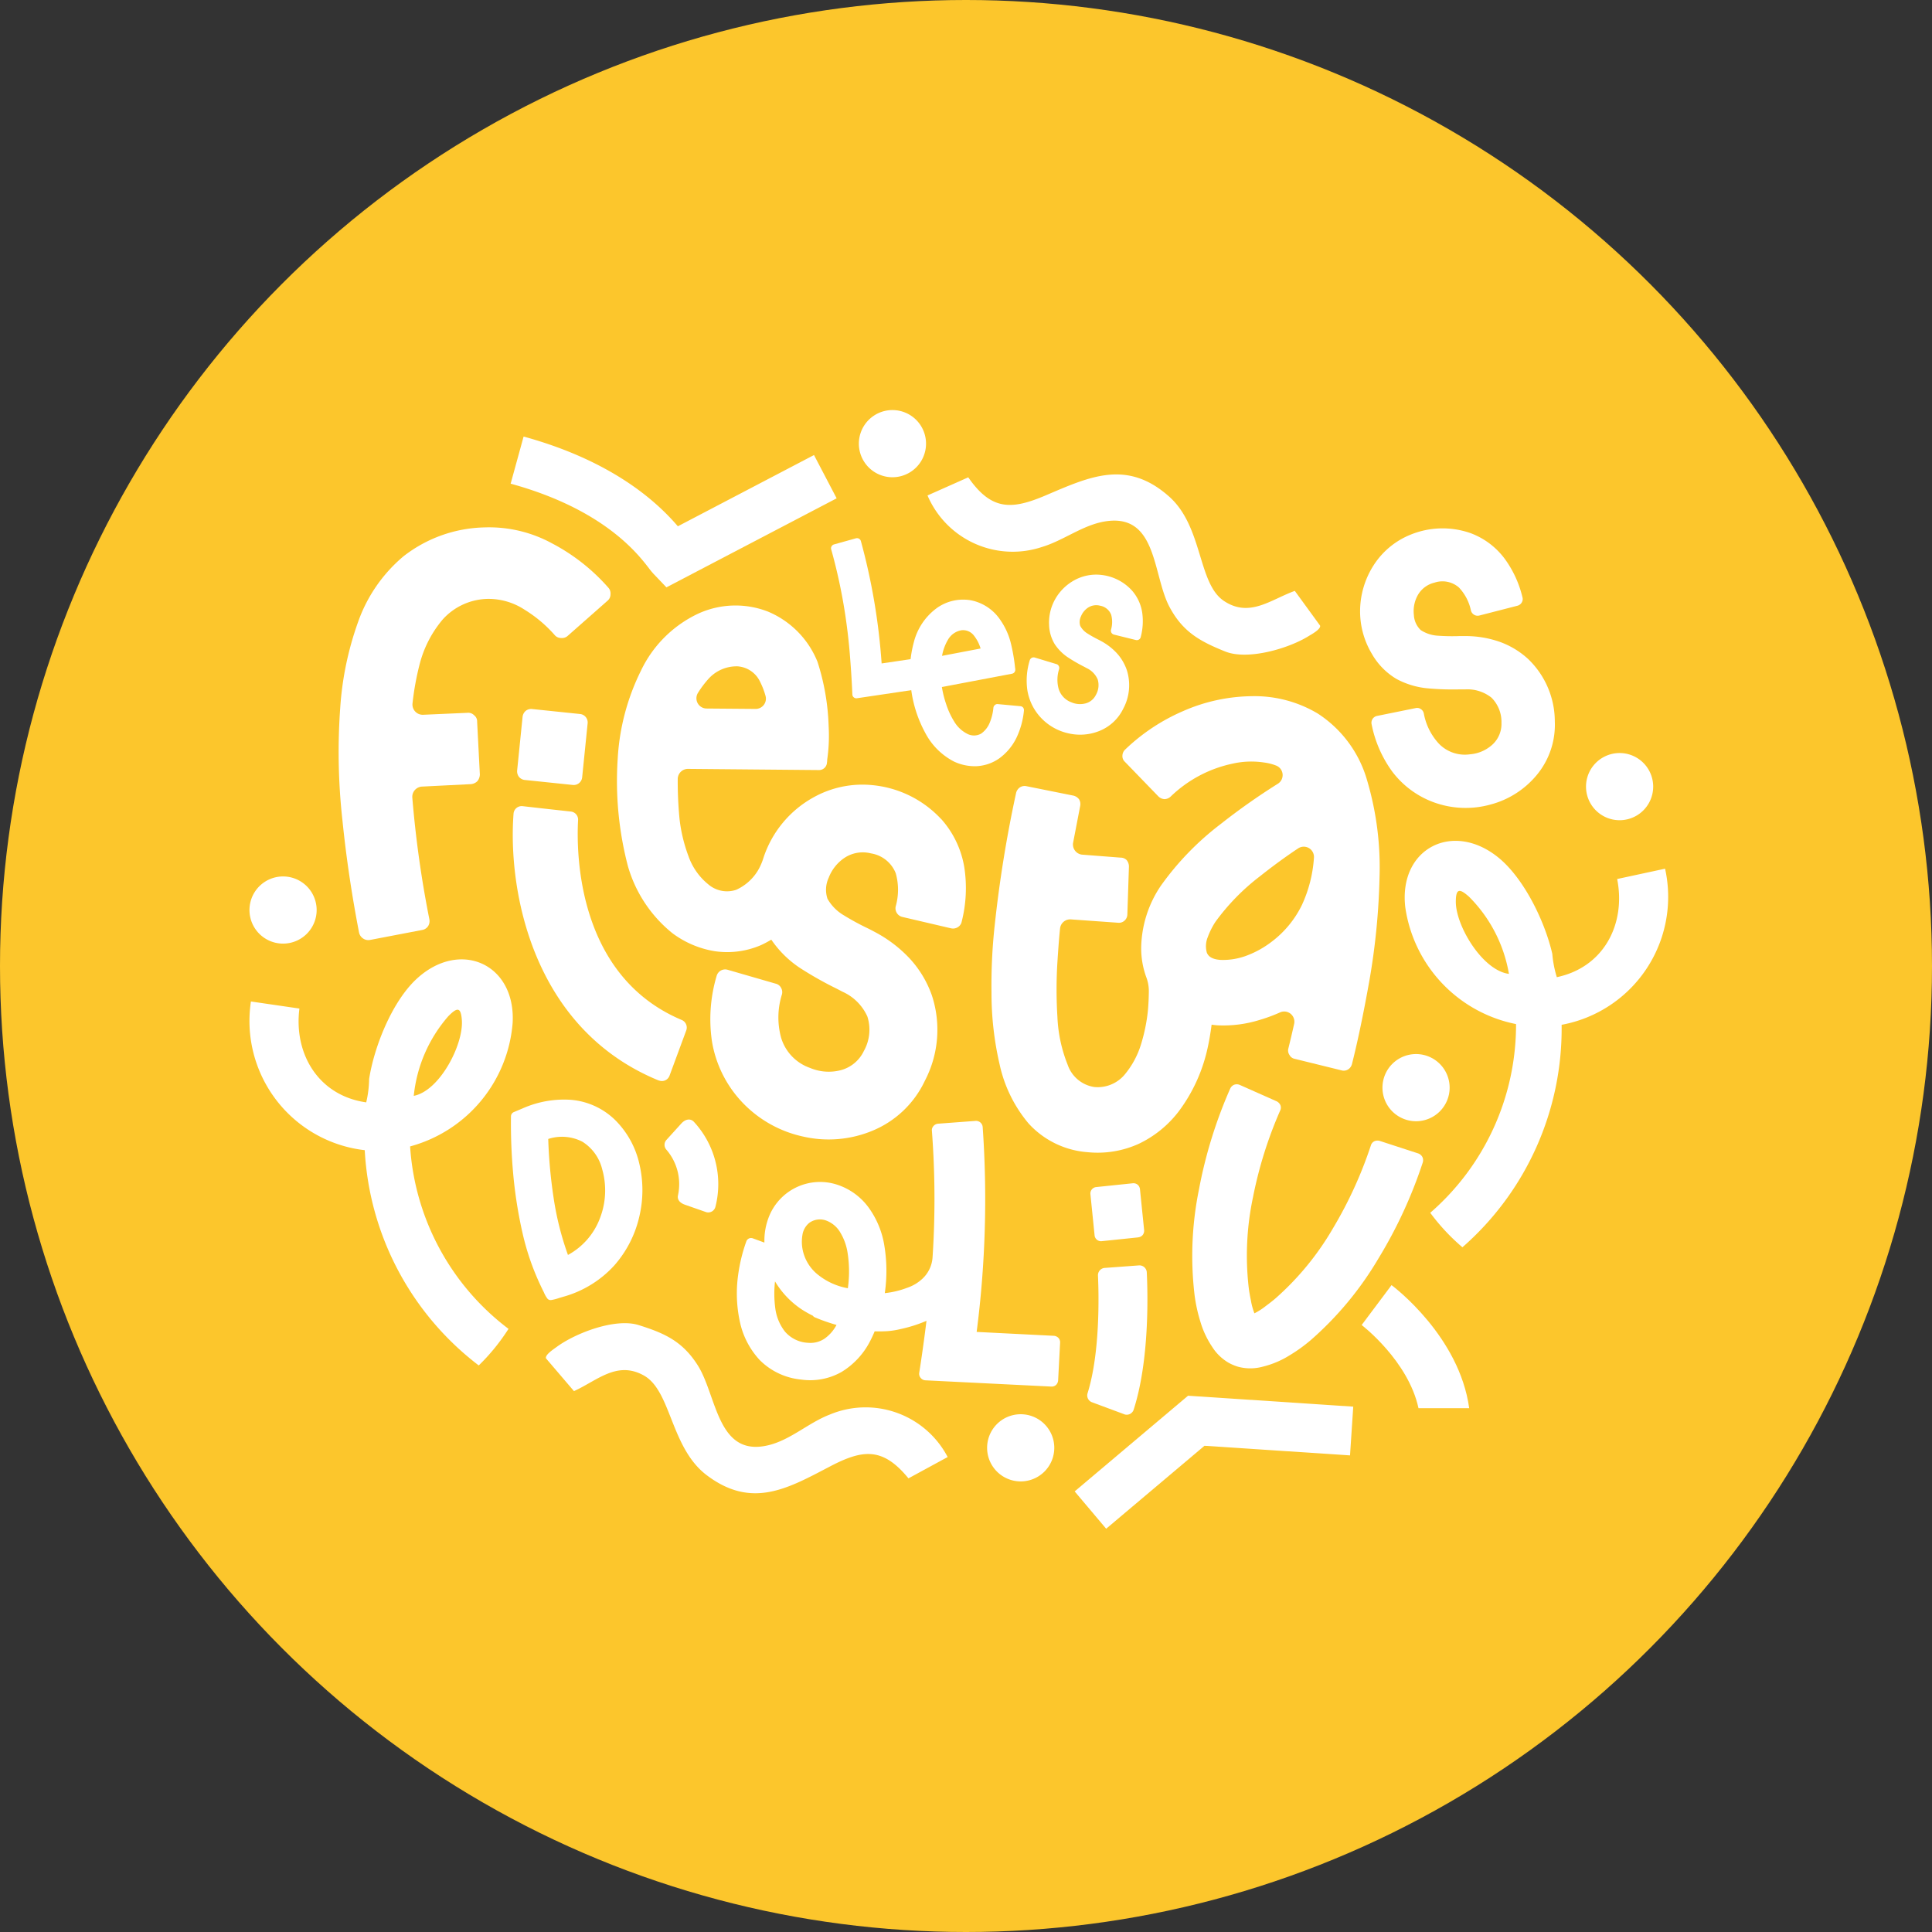
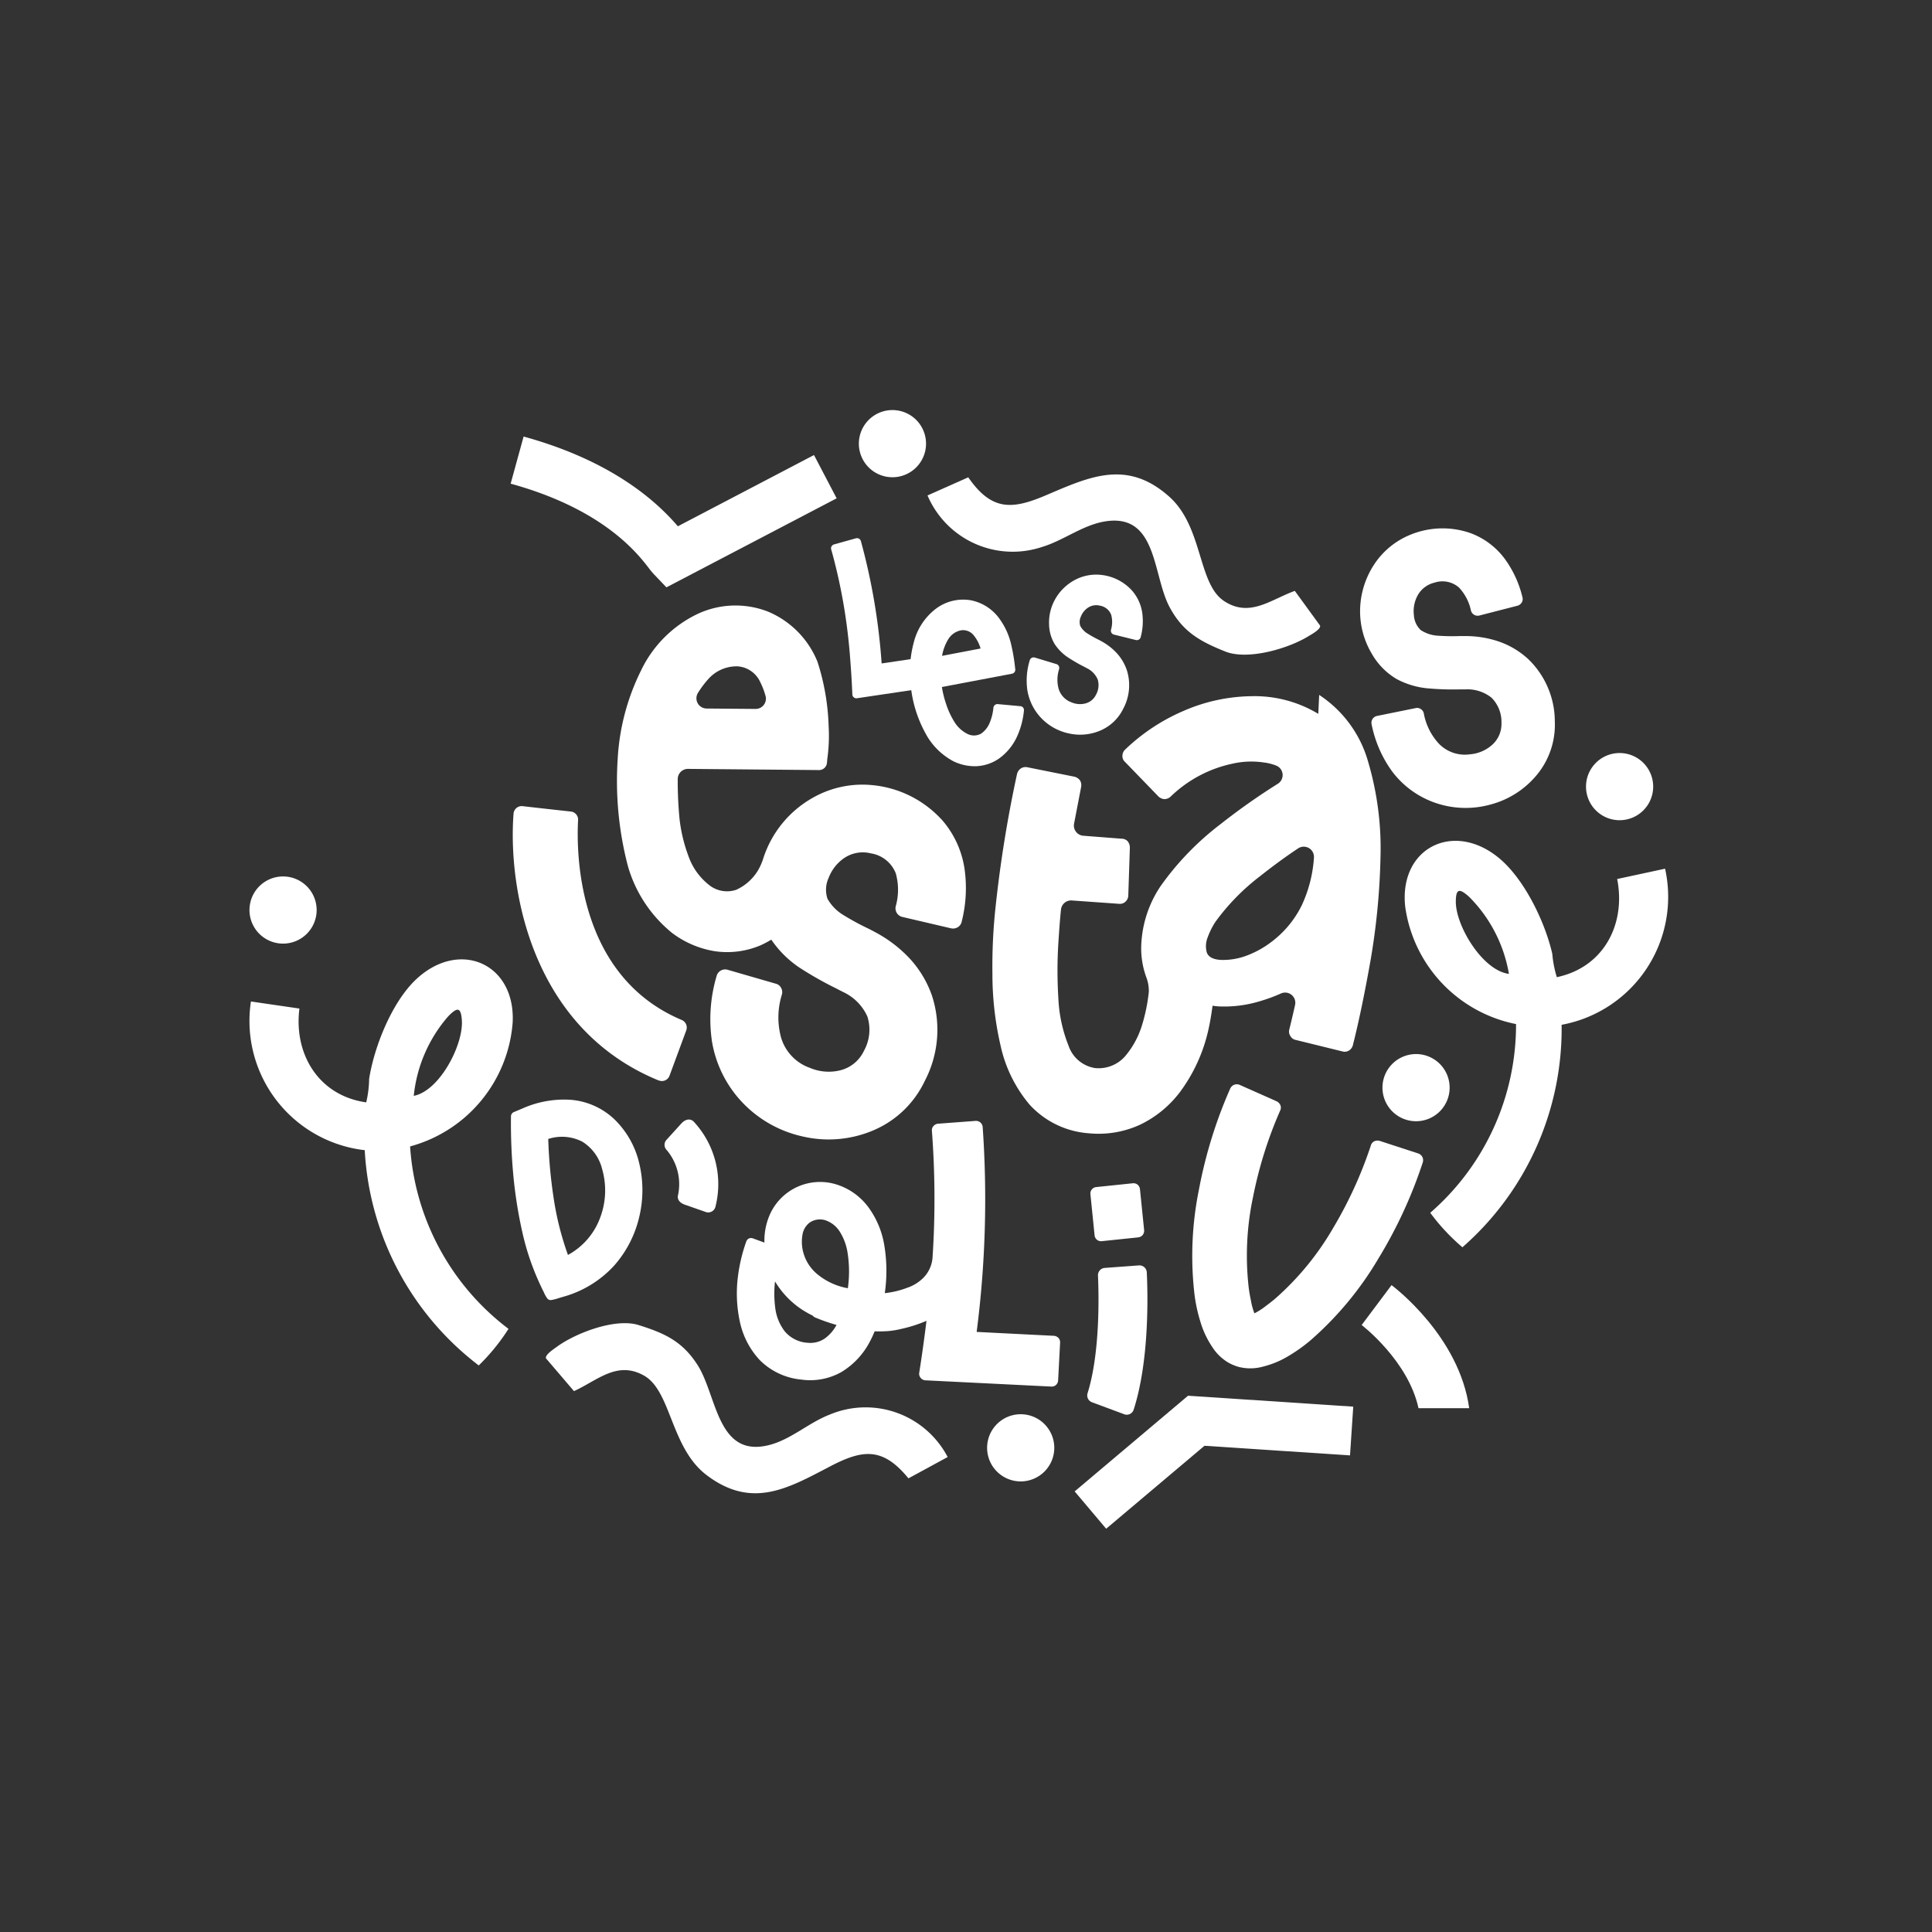
<svg xmlns="http://www.w3.org/2000/svg" width="164" height="164" viewBox="0 0 164 164">
  <rect x="0" y="0" width="164" height="164" fill="#333333" stroke="none" />
  <defs>
    <clipPath id="clip-path">
      <rect id="Rectangle_96" data-name="Rectangle 96" width="120.421" height="94.959" fill="none" />
    </clipPath>
  </defs>
  <g id="Groupe_410" data-name="Groupe 410" transform="translate(-878 -4363)">
-     <circle id="Ellipse_6" data-name="Ellipse 6" cx="82" cy="82" r="82" transform="translate(878 4363)" fill="#fcc62c" />
    <g id="Groupe_149" data-name="Groupe 149" transform="translate(899.179 4397.809)">
      <g id="Groupe_148" data-name="Groupe 148" clip-path="url(#clip-path)">
        <path id="Tracé_2347" data-name="Tracé 2347" d="M101.787,35.841a8.754,8.754,0,0,0,.36,1.443,6.719,6.719,0,0,0,.693,1.5,2.707,2.707,0,0,0,1.064,1.009,1.234,1.234,0,0,0,1.22,0,2.1,2.1,0,0,0,.737-.955,4.359,4.359,0,0,0,.3-1.245.342.342,0,0,1,.129-.227.308.308,0,0,1,.242-.076l1.918.178a.343.343,0,0,1,.234.118.365.365,0,0,1,.068.253,6.839,6.839,0,0,1-.62,2.28,4.7,4.7,0,0,1-1.505,1.8,3.67,3.67,0,0,1-1.883.641,4.141,4.141,0,0,1-1.944-.4,5.719,5.719,0,0,1-2.433-2.443,10.546,10.546,0,0,1-1.2-3.773,9.723,9.723,0,0,1,.24-3.912,5.148,5.148,0,0,1,1.932-2.881,3.843,3.843,0,0,1,2.914-.672,3.923,3.923,0,0,1,2.515,1.7,5.906,5.906,0,0,1,.876,1.955A15.247,15.247,0,0,1,108,34.209a.538.538,0,0,1,.014.117.339.339,0,0,1-.272.385Zm.014-2.646,3.272-.624a3.217,3.217,0,0,0-.555-1.082,1.163,1.163,0,0,0-1.057-.469,1.632,1.632,0,0,0-1.154.8,4.046,4.046,0,0,0-.506,1.377" transform="translate(-43.013 -12.331)" fill="#fff" />
        <path id="Tracé_2348" data-name="Tracé 2348" d="M119.344,32.7a2.946,2.946,0,0,0-.05,1.659,1.761,1.761,0,0,0,1.086,1.166,1.845,1.845,0,0,0,1.182.1,1.367,1.367,0,0,0,.9-.725,1.669,1.669,0,0,0,.154-1.317,1.891,1.891,0,0,0-.933-.959l-.243-.13a13.67,13.67,0,0,1-1.407-.82,4,4,0,0,1-1.064-1.084,3.337,3.337,0,0,1-.479-1.649,4.034,4.034,0,0,1,.534-2.2,4.176,4.176,0,0,1,1.594-1.568,3.845,3.845,0,0,1,2.3-.461,4.127,4.127,0,0,1,2.608,1.326,3.669,3.669,0,0,1,.87,1.881,5.224,5.224,0,0,1-.128,2.068.318.318,0,0,1-.148.209.352.352,0,0,1-.267.042l-1.864-.461a.353.353,0,0,1-.207-.157.359.359,0,0,1-.036-.255,2.33,2.33,0,0,0,.016-1.265,1.228,1.228,0,0,0-.942-.774,1.273,1.273,0,0,0-1.029.168,1.608,1.608,0,0,0-.6.749,1.09,1.09,0,0,0-.055.8,1.708,1.708,0,0,0,.622.649,9.654,9.654,0,0,0,.917.513c.089.046.171.089.243.13a5.081,5.081,0,0,1,1.333,1.034,4.09,4.09,0,0,1,.843,1.44,4.223,4.223,0,0,1-.311,3.263,3.833,3.833,0,0,1-2.029,1.888,4.371,4.371,0,0,1-2.663.191,4.535,4.535,0,0,1-2.377-1.406,4.453,4.453,0,0,1-1.072-2.271,5.828,5.828,0,0,1,.209-2.523.369.369,0,0,1,.165-.2.364.364,0,0,1,.261-.024l1.835.555a.314.314,0,0,1,.2.166.327.327,0,0,1,.027.252" transform="translate(-50.616 -10.719)" fill="#fff" />
        <path id="Tracé_2349" data-name="Tracé 2349" d="M91.535,29.851l3.917-.579a.364.364,0,0,1,.263.057.336.336,0,0,1,.131.229l.278,1.91a.359.359,0,0,1-.058.255.335.335,0,0,1-.229.131l-6.4.952a.328.328,0,0,1-.265-.075.322.322,0,0,1-.124-.248c-.05-1.209-.128-2.359-.217-3.453s-.224-2.255-.411-3.473a46.5,46.5,0,0,0-1.166-5.384.309.309,0,0,1,.029-.26.346.346,0,0,1,.207-.165l1.859-.519a.344.344,0,0,1,.424.237,53.127,53.127,0,0,1,1.76,10.387" transform="translate(-37.874 -8.343)" fill="#fff" />
-         <path id="Tracé_2350" data-name="Tracé 2350" d="M31.552,18.99A11.155,11.155,0,0,0,25.771,17.6a11.576,11.576,0,0,0-6.9,2.46,12.85,12.85,0,0,0-3.847,5.571,26.784,26.784,0,0,0-1.514,7.274,52.426,52.426,0,0,0,.19,9.586c.336,3.3.82,6.454,1.408,9.5a.807.807,0,0,0,.336.5.779.779,0,0,0,.61.126l4.394-.841a.754.754,0,0,0,.526-.336.811.811,0,0,0,.1-.588,91.364,91.364,0,0,1-1.445-10.313.871.871,0,0,1,.825-.938l4.13-.207a.889.889,0,0,0,.568-.252.944.944,0,0,0,.21-.568l-.231-4.478a.651.651,0,0,0-.253-.547.687.687,0,0,0-.567-.21l-3.765.166a.87.87,0,0,1-.9-.968,23.5,23.5,0,0,1,.609-3.34,9.545,9.545,0,0,1,1.955-3.784,5.272,5.272,0,0,1,3.847-1.745,5.581,5.581,0,0,1,3.112.925,11.175,11.175,0,0,1,2.544,2.144.709.709,0,0,0,.547.252.721.721,0,0,0,.568-.19L36.2,23.825a.707.707,0,0,0,.253-.547.723.723,0,0,0-.19-.568,16.611,16.611,0,0,0-4.709-3.721" transform="translate(-5.808 -7.64)" fill="#fff" />
-         <path id="Tracé_2351" data-name="Tracé 2351" d="M40.8,50.865l4.087.425a.72.72,0,0,0,.781-.652l.463-4.57a.721.721,0,0,0-.631-.8l-4.087-.425a.742.742,0,0,0-.538.157.78.78,0,0,0-.264.494l-.463,4.57a.777.777,0,0,0,.156.538.74.74,0,0,0,.494.264" transform="translate(-17.429 -19.466)" fill="#fff" />
        <path id="Tracé_2352" data-name="Tracé 2352" d="M82.632,47.429a9.135,9.135,0,0,0-5.812-2.863,8.514,8.514,0,0,0-5.085,1.082,9.092,9.092,0,0,0-4.171,5.092,4.976,4.976,0,0,1-.482,1.094l-.032.05a4.16,4.16,0,0,1-1.8,1.566,2.44,2.44,0,0,1-2.368-.463,5.35,5.35,0,0,1-1.673-2.368,13.278,13.278,0,0,1-.766-3.168,33.093,33.093,0,0,1-.155-3.4.865.865,0,0,1,.874-.865l11.118.1a.668.668,0,0,0,.676-.641,1,1,0,0,0,.018-.231,14.09,14.09,0,0,0,.124-2.848,19.683,19.683,0,0,0-.944-5.465,7.756,7.756,0,0,0-4.218-4.272,7.6,7.6,0,0,0-5.909.178,10.176,10.176,0,0,0-4.86,4.841,19.207,19.207,0,0,0-1.976,7.494,28.536,28.536,0,0,0,.872,9.114,11.305,11.305,0,0,0,3.774,5.678,8.187,8.187,0,0,0,3.614,1.531,7.256,7.256,0,0,0,3.9-.517,9.091,9.091,0,0,0,.88-.466l0,0a8.856,8.856,0,0,0,2.386,2.37,30.07,30.07,0,0,0,3.138,1.778l.542.281a4.182,4.182,0,0,1,2.091,2.1,3.692,3.692,0,0,1-.3,2.921,3.027,3.027,0,0,1-1.966,1.631,4.08,4.08,0,0,1-2.619-.2,3.9,3.9,0,0,1-2.438-2.551,6.521,6.521,0,0,1,.066-3.675.726.726,0,0,0-.067-.558.693.693,0,0,0-.456-.36l-4.079-1.179a.75.75,0,0,0-.938.518,12.887,12.887,0,0,0-.392,5.592,9.862,9.862,0,0,0,2.436,5,10.04,10.04,0,0,0,5.3,3.047,9.685,9.685,0,0,0,5.891-.5,8.492,8.492,0,0,0,4.44-4.236,9.355,9.355,0,0,0,.6-7.235,9.033,9.033,0,0,0-1.907-3.165,11.2,11.2,0,0,0-2.98-2.252q-.242-.132-.541-.281a21.371,21.371,0,0,1-2.045-1.11A3.791,3.791,0,0,1,73,54.21a2.411,2.411,0,0,1,.1-1.777,3.574,3.574,0,0,1,1.314-1.675,2.815,2.815,0,0,1,2.274-.4,2.713,2.713,0,0,1,2.106,1.687,5.156,5.156,0,0,1,0,2.8.751.751,0,0,0,.548.905l4.14.968a.774.774,0,0,0,.589-.1.709.709,0,0,0,.322-.467,11.561,11.561,0,0,0,.225-4.583,8.115,8.115,0,0,0-1.978-4.14M62.866,35.58a3.213,3.213,0,0,1,2.446-1.1,1.173,1.173,0,0,1,.2.016,2.283,2.283,0,0,1,1.77,1.3,6.535,6.535,0,0,1,.461,1.2.871.871,0,0,1-.844,1.1l-4.167-.034a.87.87,0,0,1-.719-1.341,8.483,8.483,0,0,1,.855-1.144" transform="translate(-23.937 -12.727)" fill="#fff" />
-         <path id="Tracé_2353" data-name="Tracé 2353" d="M139.054,44.423a10.463,10.463,0,0,0-5.644-1.5,14.866,14.866,0,0,0-5.838,1.268,16.544,16.544,0,0,0-4.934,3.283.733.733,0,0,0-.211.5.642.642,0,0,0,.211.519l2.842,2.937a.8.8,0,0,0,.518.23.776.776,0,0,0,.518-.211,10.743,10.743,0,0,1,5.261-2.8,7.194,7.194,0,0,1,2.65-.1,4.315,4.315,0,0,1,1.03.256.868.868,0,0,1,.171,1.546,55.284,55.284,0,0,0-4.907,3.46,24.2,24.2,0,0,0-5.03,5.2,9.641,9.641,0,0,0-1.671,5.242,7.154,7.154,0,0,0,.448,2.565,3.277,3.277,0,0,1,.2,1.2c-.006.537-.03,1.076-.079,1.607a14.756,14.756,0,0,1-.575,2.822,7.371,7.371,0,0,1-1.44,2.649,2.99,2.99,0,0,1-2.554,1,2.839,2.839,0,0,1-2.246-1.9,12.259,12.259,0,0,1-.865-4.051,37.443,37.443,0,0,1,0-4.647c.071-1.107.14-2.062.225-2.862a.864.864,0,0,1,.923-.766l4.041.287a.693.693,0,0,0,.518-.192.725.725,0,0,0,.23-.518l.134-4.071a.874.874,0,0,0-.191-.538.711.711,0,0,0-.518-.211l-3.243-.251a.867.867,0,0,1-.784-1.029l.6-3.117a.794.794,0,0,0-.1-.557.859.859,0,0,0-.461-.307l-4.014-.806a.74.74,0,0,0-.538.1.8.8,0,0,0-.326.461,106.291,106.291,0,0,0-1.824,11.29,46.816,46.816,0,0,0-.268,5.664,26.854,26.854,0,0,0,.69,6.106,11.6,11.6,0,0,0,2.458,5.012,7.53,7.53,0,0,0,5.012,2.438,8.444,8.444,0,0,0,4.338-.71,9.262,9.262,0,0,0,3.418-2.784,13.9,13.9,0,0,0,2.418-5.3c.153-.677.262-1.354.351-2.029.166.019.33.041.5.053a10.375,10.375,0,0,0,3.59-.461,13.567,13.567,0,0,0,1.715-.634.864.864,0,0,1,1.2.976q-.233,1.048-.494,2.1a.666.666,0,0,0,.1.538.637.637,0,0,0,.441.326l3.975.979a.7.7,0,0,0,.556-.077.768.768,0,0,0,.327-.441q.749-2.967,1.5-7.2a58.511,58.511,0,0,0,.845-8.7,25.959,25.959,0,0,0-1.056-8.2,10.026,10.026,0,0,0-4.148-5.645M137.691,60.59a8.654,8.654,0,0,1-2.611,3.187,8.174,8.174,0,0,1-2.016,1.133,5.7,5.7,0,0,1-2.286.4c-.652-.038-1.055-.25-1.19-.634a2.018,2.018,0,0,1,.077-1.286,6.412,6.412,0,0,1,.652-1.306,18.679,18.679,0,0,1,3.764-3.859q1.691-1.34,3.264-2.385a.866.866,0,0,1,1.339.661,1.038,1.038,0,0,1,0,.145,11.294,11.294,0,0,1-.994,3.941" transform="translate(-48.328 -18.635)" fill="#fff" />
+         <path id="Tracé_2353" data-name="Tracé 2353" d="M139.054,44.423a10.463,10.463,0,0,0-5.644-1.5,14.866,14.866,0,0,0-5.838,1.268,16.544,16.544,0,0,0-4.934,3.283.733.733,0,0,0-.211.5.642.642,0,0,0,.211.519l2.842,2.937a.8.8,0,0,0,.518.23.776.776,0,0,0,.518-.211,10.743,10.743,0,0,1,5.261-2.8,7.194,7.194,0,0,1,2.65-.1,4.315,4.315,0,0,1,1.03.256.868.868,0,0,1,.171,1.546,55.284,55.284,0,0,0-4.907,3.46,24.2,24.2,0,0,0-5.03,5.2,9.641,9.641,0,0,0-1.671,5.242,7.154,7.154,0,0,0,.448,2.565,3.277,3.277,0,0,1,.2,1.2a14.756,14.756,0,0,1-.575,2.822,7.371,7.371,0,0,1-1.44,2.649,2.99,2.99,0,0,1-2.554,1,2.839,2.839,0,0,1-2.246-1.9,12.259,12.259,0,0,1-.865-4.051,37.443,37.443,0,0,1,0-4.647c.071-1.107.14-2.062.225-2.862a.864.864,0,0,1,.923-.766l4.041.287a.693.693,0,0,0,.518-.192.725.725,0,0,0,.23-.518l.134-4.071a.874.874,0,0,0-.191-.538.711.711,0,0,0-.518-.211l-3.243-.251a.867.867,0,0,1-.784-1.029l.6-3.117a.794.794,0,0,0-.1-.557.859.859,0,0,0-.461-.307l-4.014-.806a.74.74,0,0,0-.538.1.8.8,0,0,0-.326.461,106.291,106.291,0,0,0-1.824,11.29,46.816,46.816,0,0,0-.268,5.664,26.854,26.854,0,0,0,.69,6.106,11.6,11.6,0,0,0,2.458,5.012,7.53,7.53,0,0,0,5.012,2.438,8.444,8.444,0,0,0,4.338-.71,9.262,9.262,0,0,0,3.418-2.784,13.9,13.9,0,0,0,2.418-5.3c.153-.677.262-1.354.351-2.029.166.019.33.041.5.053a10.375,10.375,0,0,0,3.59-.461,13.567,13.567,0,0,0,1.715-.634.864.864,0,0,1,1.2.976q-.233,1.048-.494,2.1a.666.666,0,0,0,.1.538.637.637,0,0,0,.441.326l3.975.979a.7.7,0,0,0,.556-.077.768.768,0,0,0,.327-.441q.749-2.967,1.5-7.2a58.511,58.511,0,0,0,.845-8.7,25.959,25.959,0,0,0-1.056-8.2,10.026,10.026,0,0,0-4.148-5.645M137.691,60.59a8.654,8.654,0,0,1-2.611,3.187,8.174,8.174,0,0,1-2.016,1.133,5.7,5.7,0,0,1-2.286.4c-.652-.038-1.055-.25-1.19-.634a2.018,2.018,0,0,1,.077-1.286,6.412,6.412,0,0,1,.652-1.306,18.679,18.679,0,0,1,3.764-3.859q1.691-1.34,3.264-2.385a.866.866,0,0,1,1.339.661,1.038,1.038,0,0,1,0,.145,11.294,11.294,0,0,1-.994,3.941" transform="translate(-48.328 -18.635)" fill="#fff" />
        <path id="Tracé_2354" data-name="Tracé 2354" d="M180.92,28.881a7.094,7.094,0,0,0-2.48-1.51,8.8,8.8,0,0,0-2.894-.483q-.216,0-.479,0a16.931,16.931,0,0,1-1.828-.029,2.974,2.974,0,0,1-1.488-.481,1.9,1.9,0,0,1-.578-1.273,2.8,2.8,0,0,1,.306-1.644,2.211,2.211,0,0,1,1.437-1.106,2.132,2.132,0,0,1,2.08.409,4.057,4.057,0,0,1,1.019,1.951.589.589,0,0,0,.711.431l3.234-.832a.607.607,0,0,0,.373-.283.557.557,0,0,0,.054-.442,9.089,9.089,0,0,0-1.511-3.272,6.376,6.376,0,0,0-2.884-2.163,7.177,7.177,0,0,0-5.089.122,6.687,6.687,0,0,0-3.146,2.6,7.262,7.262,0,0,0-1.148,3.716,7.021,7.021,0,0,0,1,3.808,5.814,5.814,0,0,0,2.094,2.132,6.947,6.947,0,0,0,2.524.782,23.618,23.618,0,0,0,2.832.1l.479,0a3.288,3.288,0,0,1,2.219.7,2.9,2.9,0,0,1,.85,2.144,2.377,2.377,0,0,1-.775,1.851,3.2,3.2,0,0,1-1.9.816,3.063,3.063,0,0,1-2.625-.89,5.12,5.12,0,0,1-1.291-2.582.568.568,0,0,0-.25-.364.544.544,0,0,0-.449-.085l-3.269.663a.588.588,0,0,0-.465.7,10.111,10.111,0,0,0,1.762,4.036A7.745,7.745,0,0,0,172.865,41a7.884,7.884,0,0,0,4.8.192,7.611,7.611,0,0,0,3.921-2.49,6.669,6.669,0,0,0,1.55-4.564,7.349,7.349,0,0,0-2.216-5.255" transform="translate(-72.333 -7.704)" fill="#fff" />
        <path id="Tracé_2355" data-name="Tracé 2355" d="M51.894,82.707C41.068,78.28,39.077,66.417,39.561,60.055a.693.693,0,0,1,.77-.639l4.758.537-2.73-.308,2.066.228a.687.687,0,0,1,.615.721c-.15,2.746-.11,13.214,8.785,16.966a.7.7,0,0,1,.4.882L52.8,82.3a.688.688,0,0,1-.9.4" transform="translate(-17.147 -25.793)" fill="#fff" />
        <path id="Tracé_2356" data-name="Tracé 2356" d="M41.8,119.359a21.637,21.637,0,0,1-1.591-4.559,38.094,38.094,0,0,1-.8-5.051,47.4,47.4,0,0,1-.19-4.879.4.4,0,0,1,.246-.376l.715-.3a8.674,8.674,0,0,1,4.139-.74,6.088,6.088,0,0,1,3.756,1.727,7.612,7.612,0,0,1,2.046,3.724,9.733,9.733,0,0,1-.012,4.481,9.452,9.452,0,0,1-2.128,4.136,9.161,9.161,0,0,1-4.33,2.651c-.158.05-.3.085-.422.129a3.79,3.79,0,0,1-.607.149.353.353,0,0,1-.325-.144,2.549,2.549,0,0,1-.3-.549c-.064-.111-.121-.246-.2-.4m.586-12.582a41.825,41.825,0,0,0,.456,5,25.2,25.2,0,0,0,1.218,4.845,5.912,5.912,0,0,0,2.723-3.139,6.524,6.524,0,0,0,.183-4.132,3.817,3.817,0,0,0-1.684-2.342,3.778,3.778,0,0,0-2.9-.231" transform="translate(-17.024 -44.903)" fill="#fff" />
        <path id="Tracé_2357" data-name="Tracé 2357" d="M100.4,125.053a.6.6,0,0,0-.408-.177l-6.532-.329a87.693,87.693,0,0,0,.512-17.392.565.565,0,0,0-.61-.52l-3.18.238a.57.57,0,0,0-.388.2.515.515,0,0,0-.132.411,76.619,76.619,0,0,1,.145,9.1q-.036.811-.088,1.6a2.72,2.72,0,0,1-.892,1.875l-.01.008a3.513,3.513,0,0,1-1.254.734,7.575,7.575,0,0,1-1.9.455,13.213,13.213,0,0,0-.065-4.192,7.5,7.5,0,0,0-1.311-3.078,5.357,5.357,0,0,0-2.682-1.941,4.666,4.666,0,0,0-5.721,2.588,5.517,5.517,0,0,0-.439,2.332l-.992-.363a.45.45,0,0,0-.321.013.438.438,0,0,0-.222.243,13.924,13.924,0,0,0-.7,2.881,11.342,11.342,0,0,0,.154,3.959,6.855,6.855,0,0,0,1.692,3.247,5.736,5.736,0,0,0,3.506,1.647,5.4,5.4,0,0,0,3.432-.647,6.555,6.555,0,0,0,2.421-2.613c.141-.27.269-.549.388-.835a10.965,10.965,0,0,0,1.124-.019,7.07,7.07,0,0,0,1.1-.179,11.824,11.824,0,0,0,2.175-.693c-.175,1.416-.375,2.884-.615,4.4a.535.535,0,0,0,.12.443.546.546,0,0,0,.406.207l10.673.53a.553.553,0,0,0,.414-.138.591.591,0,0,0,.177-.393l.166-3.183a.555.555,0,0,0-.137-.414m-21.73-8.775a1.632,1.632,0,0,1,.585-1,1.545,1.545,0,0,1,1.379-.207,2.328,2.328,0,0,1,1.256,1.051,4.672,4.672,0,0,1,.586,1.57,10.257,10.257,0,0,1,.046,3.142,5.6,5.6,0,0,1-2.477-1.1,3.623,3.623,0,0,1-1.38-2.267,3.483,3.483,0,0,1,.005-1.182m1.923,8.793a2.145,2.145,0,0,1-1.452.388,2.752,2.752,0,0,1-1.971-.966,4.075,4.075,0,0,1-.811-1.98,9.3,9.3,0,0,1-.021-2.266,7.406,7.406,0,0,0,2.243,2.362,8.839,8.839,0,0,0,.965.549.419.419,0,0,0,.171.139,15.771,15.771,0,0,0,1.842.646,3.351,3.351,0,0,1-.965,1.127" transform="translate(-31.735 -46.295)" fill="#fff" />
        <path id="Tracé_2358" data-name="Tracé 2358" d="M65.765,114.28l-1.772-.62c-.492-.172-.66-.48-.592-.789a4.481,4.481,0,0,0-.987-3.887.618.618,0,0,1,.007-.823l1.262-1.391c.386-.426.815-.422,1.067-.149a7.788,7.788,0,0,1,1.831,7.215.629.629,0,0,1-.816.445" transform="translate(-27.03 -46.206)" fill="#fff" />
        <path id="Tracé_2359" data-name="Tracé 2359" d="M130.217,120.583l-3.114.324a.549.549,0,0,1-.6-.5l-.353-3.483a.55.55,0,0,1,.481-.609l3.114-.324a.566.566,0,0,1,.41.119.589.589,0,0,1,.2.376l.354,3.483a.594.594,0,0,1-.12.41.565.565,0,0,1-.376.2" transform="translate(-54.767 -50.357)" fill="#fff" />
        <path id="Tracé_2360" data-name="Tracé 2360" d="M128.8,140.937l-2.722-1.012a.617.617,0,0,1-.38-.758c1.069-3.412.961-8.312.886-10a.619.619,0,0,1,.575-.646l2.9-.214a.622.622,0,0,1,.668.59c.092,1.884.225,7.5-1.116,11.664a.619.619,0,0,1-.807.381" transform="translate(-54.56 -55.701)" fill="#fff" />
        <path id="Tracé_2361" data-name="Tracé 2361" d="M44.471,139.966c-.092-.307.679-.8.919-.977,1.606-1.179,4.977-2.466,6.944-1.848,2.2.689,3.714,1.368,5.01,3.4,1.661,2.606,1.649,7.924,6.094,6.778,1.842-.475,3.34-1.892,5.113-2.576a7.863,7.863,0,0,1,10.018,3.6l-3.329,1.81c-2.193-2.68-3.893-2.46-6.68-1-3.563,1.862-6.609,3.626-10.441.734-3.082-2.326-3-7.156-5.338-8.464-2.282-1.275-3.945.421-5.934,1.325Z" transform="translate(-19.304 -59.47)" fill="#fff" />
        <path id="Tracé_2362" data-name="Tracé 2362" d="M135.037,22.49c.067.313-.74.745-.994.9-1.695,1.048-5.157,2.064-7.069,1.292-2.135-.861-3.594-1.658-4.725-3.787-1.45-2.73-1.016-8.029-5.538-7.24-1.874.328-3.479,1.621-5.3,2.163a7.862,7.862,0,0,1-9.7-4.379L105.17,9.9c1.974,2.845,3.686,2.761,6.58,1.53,3.7-1.574,6.875-3.091,10.467.1,2.889,2.563,2.421,7.371,4.651,8.86,2.174,1.453,3.965-.107,6.021-.85Z" transform="translate(-44.157 -4.191)" fill="#fff" />
        <path id="Tracé_2363" data-name="Tracé 2363" d="M10.156,92.548c.432-2.757,1.95-6.548,4.006-8.466,3.661-3.415,8.429-1.335,8.177,3.684a11.827,11.827,0,0,1-8.706,10.515,21.137,21.137,0,0,0,8.353,15.487,17.405,17.405,0,0,1-2.526,3.105A24.65,24.65,0,0,1,9.782,98.6,11.041,11.041,0,0,1,.121,85.978l4.117.6c-.493,3.86,1.629,7.394,5.67,7.964a9.181,9.181,0,0,0,.247-1.993m7.872-4.97c-.08-1.165-.4-1.112-1.154-.347a12.133,12.133,0,0,0-2.929,6.757c2.217-.438,4.224-4.364,4.083-6.41" transform="translate(0 -35.775)" fill="#fff" />
        <path id="Tracé_2364" data-name="Tracé 2364" d="M186.219,76.194c3.993-.843,5.87-4.513,5.117-8.331l4.067-.876a11.041,11.041,0,0,1-8.782,13.251A24.651,24.651,0,0,1,178.2,99.123a17.382,17.382,0,0,1-2.731-2.927,21.138,21.138,0,0,0,7.283-16.019,11.827,11.827,0,0,1-9.4-9.9c-.592-4.991,4.024-7.389,7.908-4.23,2.182,1.775,3.954,5.454,4.571,8.175a9.193,9.193,0,0,0,.382,1.972m-4.065-.278a12.134,12.134,0,0,0-3.38-6.543c-.8-.712-1.127-.743-1.128.424,0,2.051,2.267,5.832,4.508,6.119" transform="translate(-75.24 -28.056)" fill="#fff" />
        <path id="Tracé_2365" data-name="Tracé 2365" d="M175.663,99.459a2.851,2.851,0,1,1-2.851-2.851,2.851,2.851,0,0,1,2.851,2.851" transform="translate(-73.788 -41.942)" fill="#fff" />
        <path id="Tracé_2366" data-name="Tracé 2366" d="M5.7,72.814a2.851,2.851,0,1,1-2.851-2.851A2.851,2.851,0,0,1,5.7,72.814" transform="translate(0 -30.374)" fill="#fff" />
        <path id="Tracé_2367" data-name="Tracé 2367" d="M206.191,54.107a2.851,2.851,0,1,1-3.038-2.651,2.851,2.851,0,0,1,3.038,2.651" transform="translate(-87.044 -22.336)" fill="#fff" />
        <path id="Tracé_2368" data-name="Tracé 2368" d="M96.638,1.272A2.851,2.851,0,1,1,92.685.478a2.851,2.851,0,0,1,3.953.793" transform="translate(-39.687 0)" fill="#fff" />
        <path id="Tracé_2369" data-name="Tracé 2369" d="M116.355,153.49a2.851,2.851,0,1,1-2.851-2.851,2.851,2.851,0,0,1,2.851,2.851" transform="translate(-48.04 -65.399)" fill="#fff" />
        <path id="Tracé_2370" data-name="Tracé 2370" d="M126.461,159.153l-2.674-3.169,9.624-8.121,14.024.927-.274,4.138-12.355-.816Z" transform="translate(-53.742 -64.194)" fill="#fff" />
        <path id="Tracé_2371" data-name="Tracé 2371" d="M52.4,16.773,51.328,15.65a6.261,6.261,0,0,1-.429-.519c-.953-1.237-3.856-5-11.722-7.159l1.1-4c7.642,2.1,11.38,5.618,13.094,7.617L64.927,5.542,66.85,9.216Z" transform="translate(-17.009 -1.724)" fill="#fff" />
        <path id="Tracé_2372" data-name="Tracé 2372" d="M146.688,120.591a5.6,5.6,0,0,0,.958-.613c.337-.249.632-.48.865-.683a23.925,23.925,0,0,0,4.864-5.946,35.226,35.226,0,0,0,3.2-7,.568.568,0,0,1,.3-.368.673.673,0,0,1,.459-.03l3.258,1.061a.646.646,0,0,1,.363.311.637.637,0,0,1,.03.459,39.067,39.067,0,0,1-3.767,8.157,28.265,28.265,0,0,1-5.709,6.894,13.417,13.417,0,0,1-1.855,1.336,7.757,7.757,0,0,1-2.219.938,4.019,4.019,0,0,1-2.091.024,3.357,3.357,0,0,1-.336-.113,3.7,3.7,0,0,1-.5-.233,4.06,4.06,0,0,1-1.388-1.336,7.764,7.764,0,0,1-1.021-2.182,13.342,13.342,0,0,1-.485-2.234,28.233,28.233,0,0,1,.37-8.944,39.073,39.073,0,0,1,2.657-8.582.639.639,0,0,1,.329-.321.646.646,0,0,1,.478.011l3.131,1.391a.673.673,0,0,1,.321.33.564.564,0,0,1-.026.471,35.212,35.212,0,0,0-2.3,7.343,23.905,23.905,0,0,0-.364,7.673c.037.307.1.676.186,1.086a5.661,5.661,0,0,0,.3,1.1" transform="translate(-61.391 -43.913)" fill="#fff" />
        <path id="Tracé_2373" data-name="Tracé 2373" d="M175.968,141.716c-.836-6.082-6.342-10.259-6.592-10.446l-2.536,3.387c.045.033,3.958,3.04,4.824,7.059Z" transform="translate(-72.433 -56.99)" fill="#fff" />
      </g>
    </g>
  </g>
</svg>